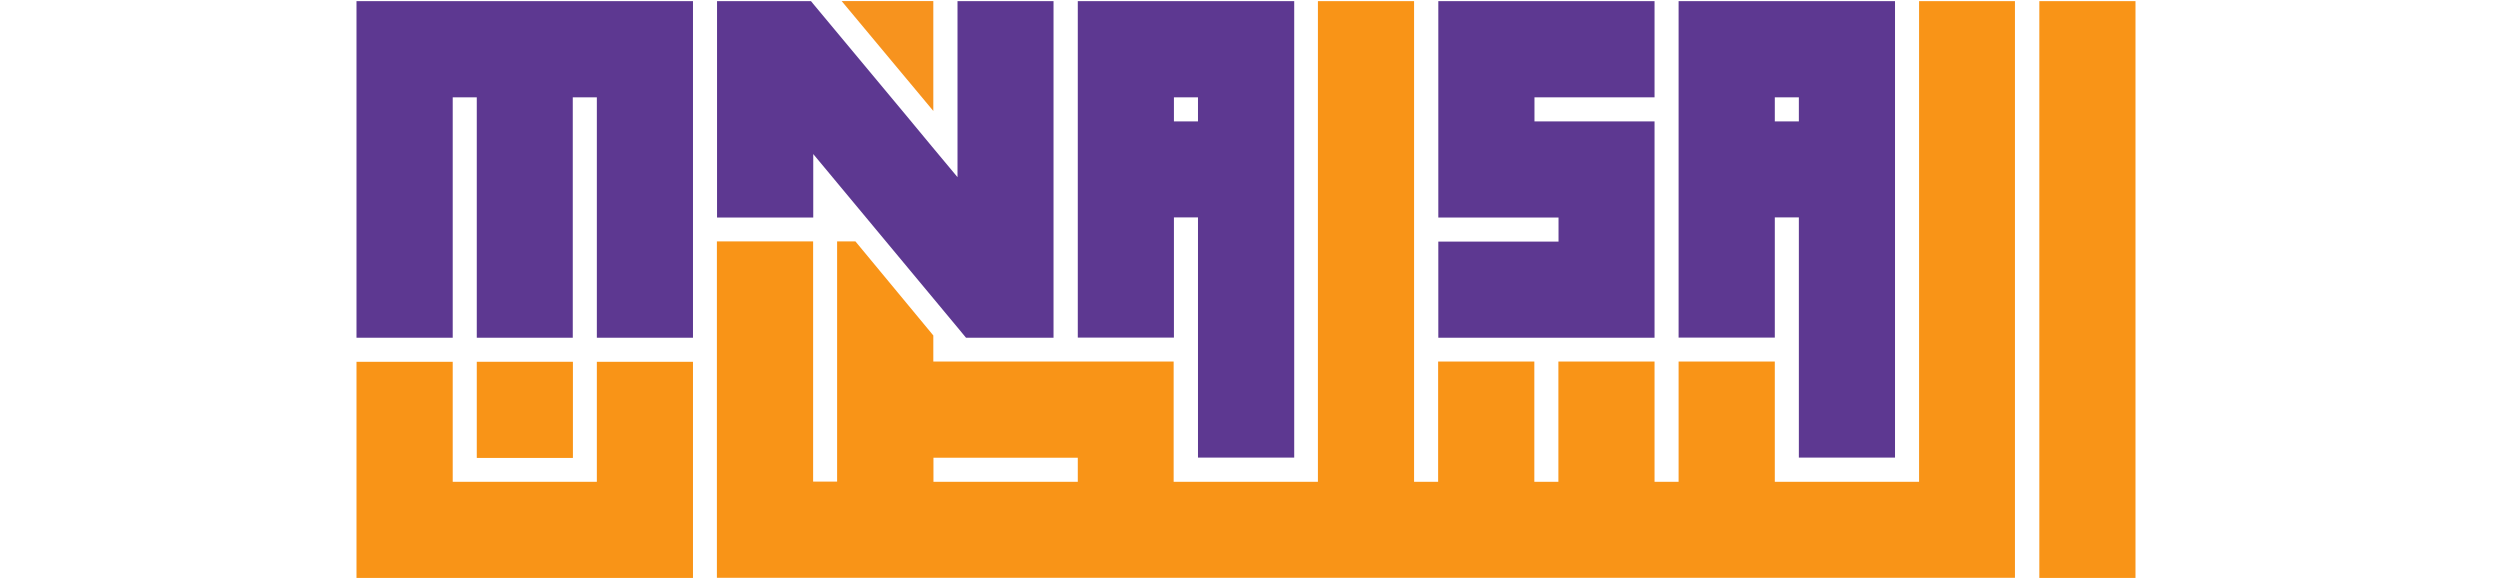
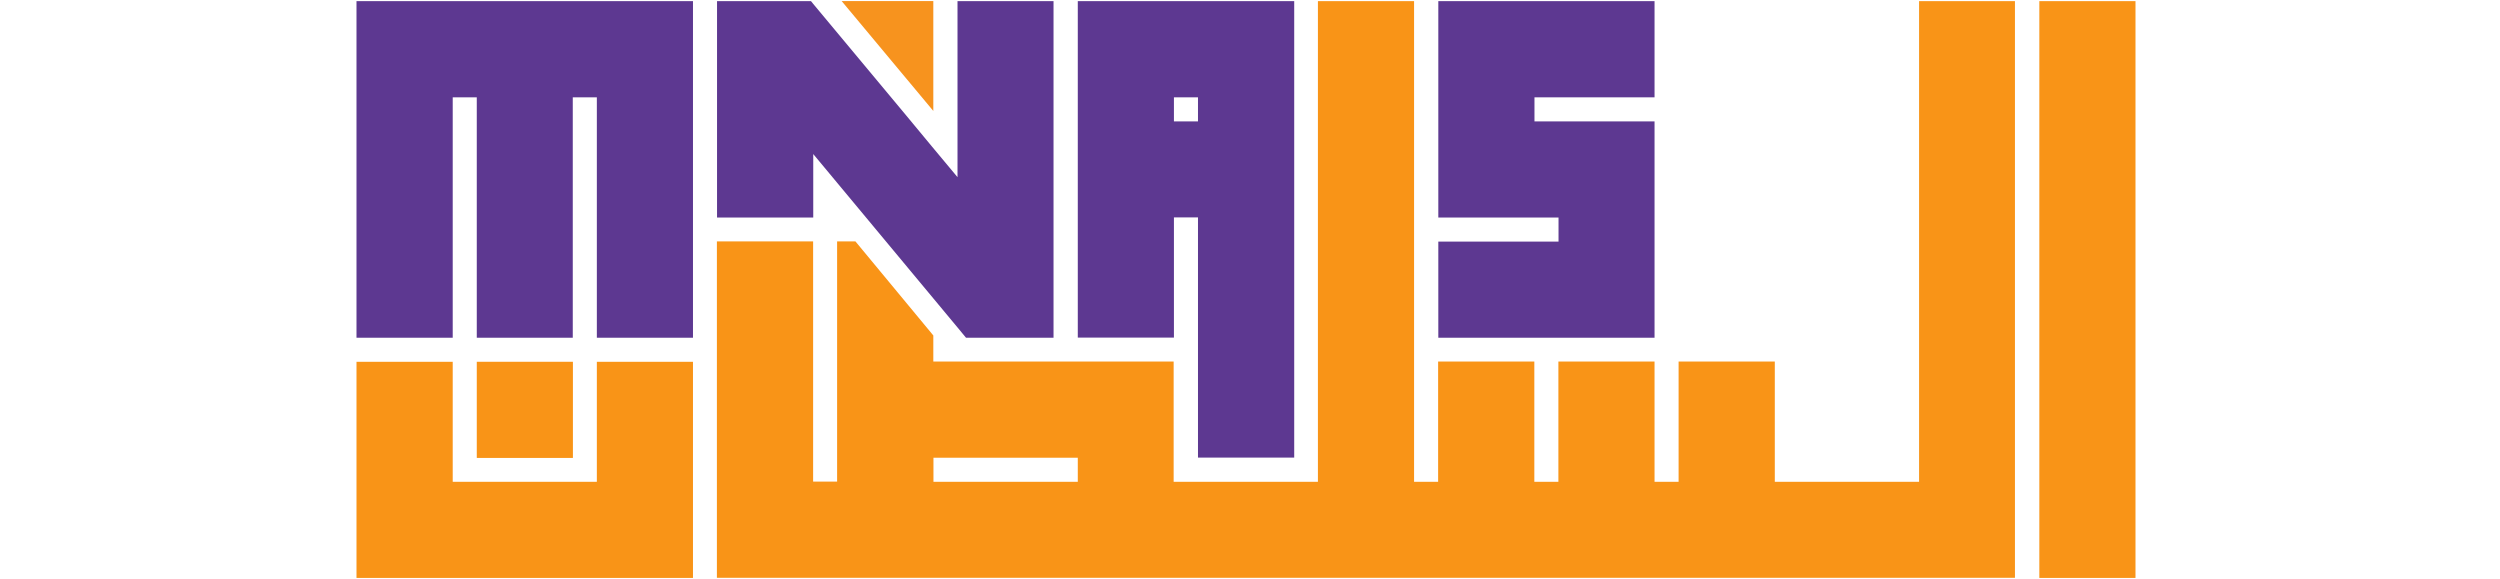
<svg xmlns="http://www.w3.org/2000/svg" width="190" zoomAndPan="magnify" viewBox="0 0 142.5 33" height="44" preserveAspectRatio="xMidYMid meet" version="1.0">
  <defs>
    <clipPath id="623567621f">
      <path d="M 116 0.059 L 121.84 0.059 L 121.84 32.941 L 116 32.941 Z M 116 0.059 " clip-rule="nonzero" />
    </clipPath>
    <clipPath id="5285f35976">
      <path d="M 20.195 20 L 40 20 L 40 32.941 L 20.195 32.941 Z M 20.195 20 " clip-rule="nonzero" />
    </clipPath>
    <clipPath id="72459265bf">
      <path d="M 20.195 0.059 L 40 0.059 L 40 20 L 20.195 20 Z M 20.195 0.059 " clip-rule="nonzero" />
    </clipPath>
    <clipPath id="bc3129aaf1">
-       <path d="M 95 0.059 L 109 0.059 L 109 27 L 95 27 Z M 95 0.059 " clip-rule="nonzero" />
-     </clipPath>
+       </clipPath>
    <clipPath id="2cc8cb937c">
      <path d="M 61 0.059 L 74 0.059 L 74 27 L 61 27 Z M 61 0.059 " clip-rule="nonzero" />
    </clipPath>
    <clipPath id="f7fc10dea0">
      <path d="M 40 0.059 L 61 0.059 L 61 20 L 40 20 Z M 40 0.059 " clip-rule="nonzero" />
    </clipPath>
    <clipPath id="3dddae4b19">
      <path d="M 81 0.059 L 95 0.059 L 95 20 L 81 20 Z M 81 0.059 " clip-rule="nonzero" />
    </clipPath>
    <clipPath id="7f46035d96">
      <path d="M 40 0.059 L 115 0.059 L 115 32.941 L 40 32.941 Z M 40 0.059 " clip-rule="nonzero" />
    </clipPath>
    <clipPath id="df9e90a385">
      <path d="M 47 0.059 L 54 0.059 L 54 7 L 47 7 Z M 47 0.059 " clip-rule="nonzero" />
    </clipPath>
  </defs>
  <g clip-path="url(#623567621f)">
    <path fill="#f99417" d="M 116.242 0.066 L 121.723 0.066 L 121.723 32.941 L 116.242 32.941 Z M 116.242 0.066 " fill-opacity="1" fill-rule="nonzero" />
  </g>
  <g clip-path="url(#5285f35976)">
    <path fill="#f99417" d="M 39.5 20.621 L 39.5 32.941 L 20.32 32.941 L 20.32 20.621 L 25.805 20.621 L 25.805 27.461 L 34.02 27.461 L 34.02 20.621 Z M 39.5 20.621 " fill-opacity="1" fill-rule="nonzero" />
  </g>
  <g clip-path="url(#72459265bf)">
    <path fill="#5d3891" d="M 39.5 0.066 L 39.5 19.25 L 34.02 19.25 L 34.02 5.547 L 32.648 5.547 L 32.648 19.25 L 27.176 19.25 L 27.176 5.547 L 25.805 5.547 L 25.805 19.25 L 20.32 19.25 L 20.32 0.066 Z M 39.5 0.066 " fill-opacity="1" fill-rule="nonzero" />
  </g>
  <path fill="#f99417" d="M 27.176 20.621 L 32.656 20.621 L 32.656 26.102 L 27.176 26.102 Z M 27.176 20.621 " fill-opacity="1" fill-rule="nonzero" />
  <g clip-path="url(#bc3129aaf1)">
    <path fill="#5d3891" d="M 95.68 0.066 L 95.68 19.242 L 101.164 19.242 L 101.164 12.391 L 102.535 12.391 L 102.535 26.082 L 108.016 26.082 L 108.016 0.066 Z M 102.535 6.918 L 101.164 6.918 L 101.164 5.547 C 101.164 5.547 102.535 5.547 102.535 5.547 Z M 102.535 6.918 " fill-opacity="1" fill-rule="nonzero" />
  </g>
  <g clip-path="url(#2cc8cb937c)">
    <path fill="#5d3891" d="M 61.434 0.066 L 61.434 19.242 L 66.914 19.242 L 66.914 12.391 L 68.285 12.391 L 68.285 26.082 L 73.77 26.082 L 73.77 0.066 Z M 68.285 6.918 L 66.914 6.918 L 66.914 5.547 L 68.285 5.547 C 68.285 5.547 68.285 6.918 68.285 6.918 Z M 68.285 6.918 " fill-opacity="1" fill-rule="nonzero" />
  </g>
  <g clip-path="url(#f7fc10dea0)">
    <path fill="#5d3891" d="M 60.051 0.066 L 60.051 19.25 L 55.062 19.25 L 54.578 18.664 L 46.355 8.781 L 46.355 12.398 L 40.871 12.398 L 40.871 0.066 L 46.227 0.066 L 46.355 0.223 L 51.547 6.453 L 53.137 8.371 L 54.578 10.098 L 54.578 0.066 Z M 60.051 0.066 " fill-opacity="1" fill-rule="nonzero" />
  </g>
  <g clip-path="url(#3dddae4b19)">
    <path fill="#5d3891" d="M 87.465 5.547 L 87.465 6.918 L 94.309 6.918 L 94.309 19.25 L 81.984 19.25 L 81.984 13.77 L 88.836 13.77 L 88.836 12.398 L 81.984 12.398 L 81.984 0.066 L 94.309 0.066 L 94.309 5.547 Z M 87.465 5.547 " fill-opacity="1" fill-rule="nonzero" />
  </g>
  <g clip-path="url(#7f46035d96)">
    <path fill="#f99417" d="M 109.387 0.066 L 109.387 27.461 L 101.164 27.461 L 101.164 20.609 L 95.68 20.609 L 95.68 27.461 C 95.68 27.461 94.309 27.461 94.309 27.461 L 94.309 20.609 C 94.309 20.609 88.828 20.609 88.828 20.609 L 88.828 27.461 C 88.828 27.461 87.457 27.461 87.457 27.461 L 87.457 20.609 C 87.457 20.609 81.973 20.609 81.973 20.609 L 81.973 27.461 L 80.602 27.461 C 80.602 27.461 80.602 0.066 80.602 0.066 L 75.121 0.066 L 75.121 27.461 L 66.898 27.461 L 66.898 20.609 L 53.199 20.609 L 53.199 19.121 L 48.758 13.758 L 47.715 13.758 L 47.715 27.453 L 46.348 27.453 C 46.348 27.453 46.348 13.758 46.348 13.758 L 40.863 13.758 L 40.863 32.934 L 114.852 32.934 L 114.852 0.066 L 109.367 0.066 Z M 61.434 27.461 L 53.207 27.461 C 53.207 27.461 53.207 26.09 53.207 26.09 L 61.434 26.09 Z M 61.434 27.461 " fill-opacity="1" fill-rule="nonzero" />
  </g>
  <g clip-path="url(#df9e90a385)">
    <path fill="#f7931e" d="M 53.199 0.059 L 53.199 6.324 L 47.973 0.059 Z M 53.199 0.059 " fill-opacity="1" fill-rule="nonzero" />
  </g>
</svg>